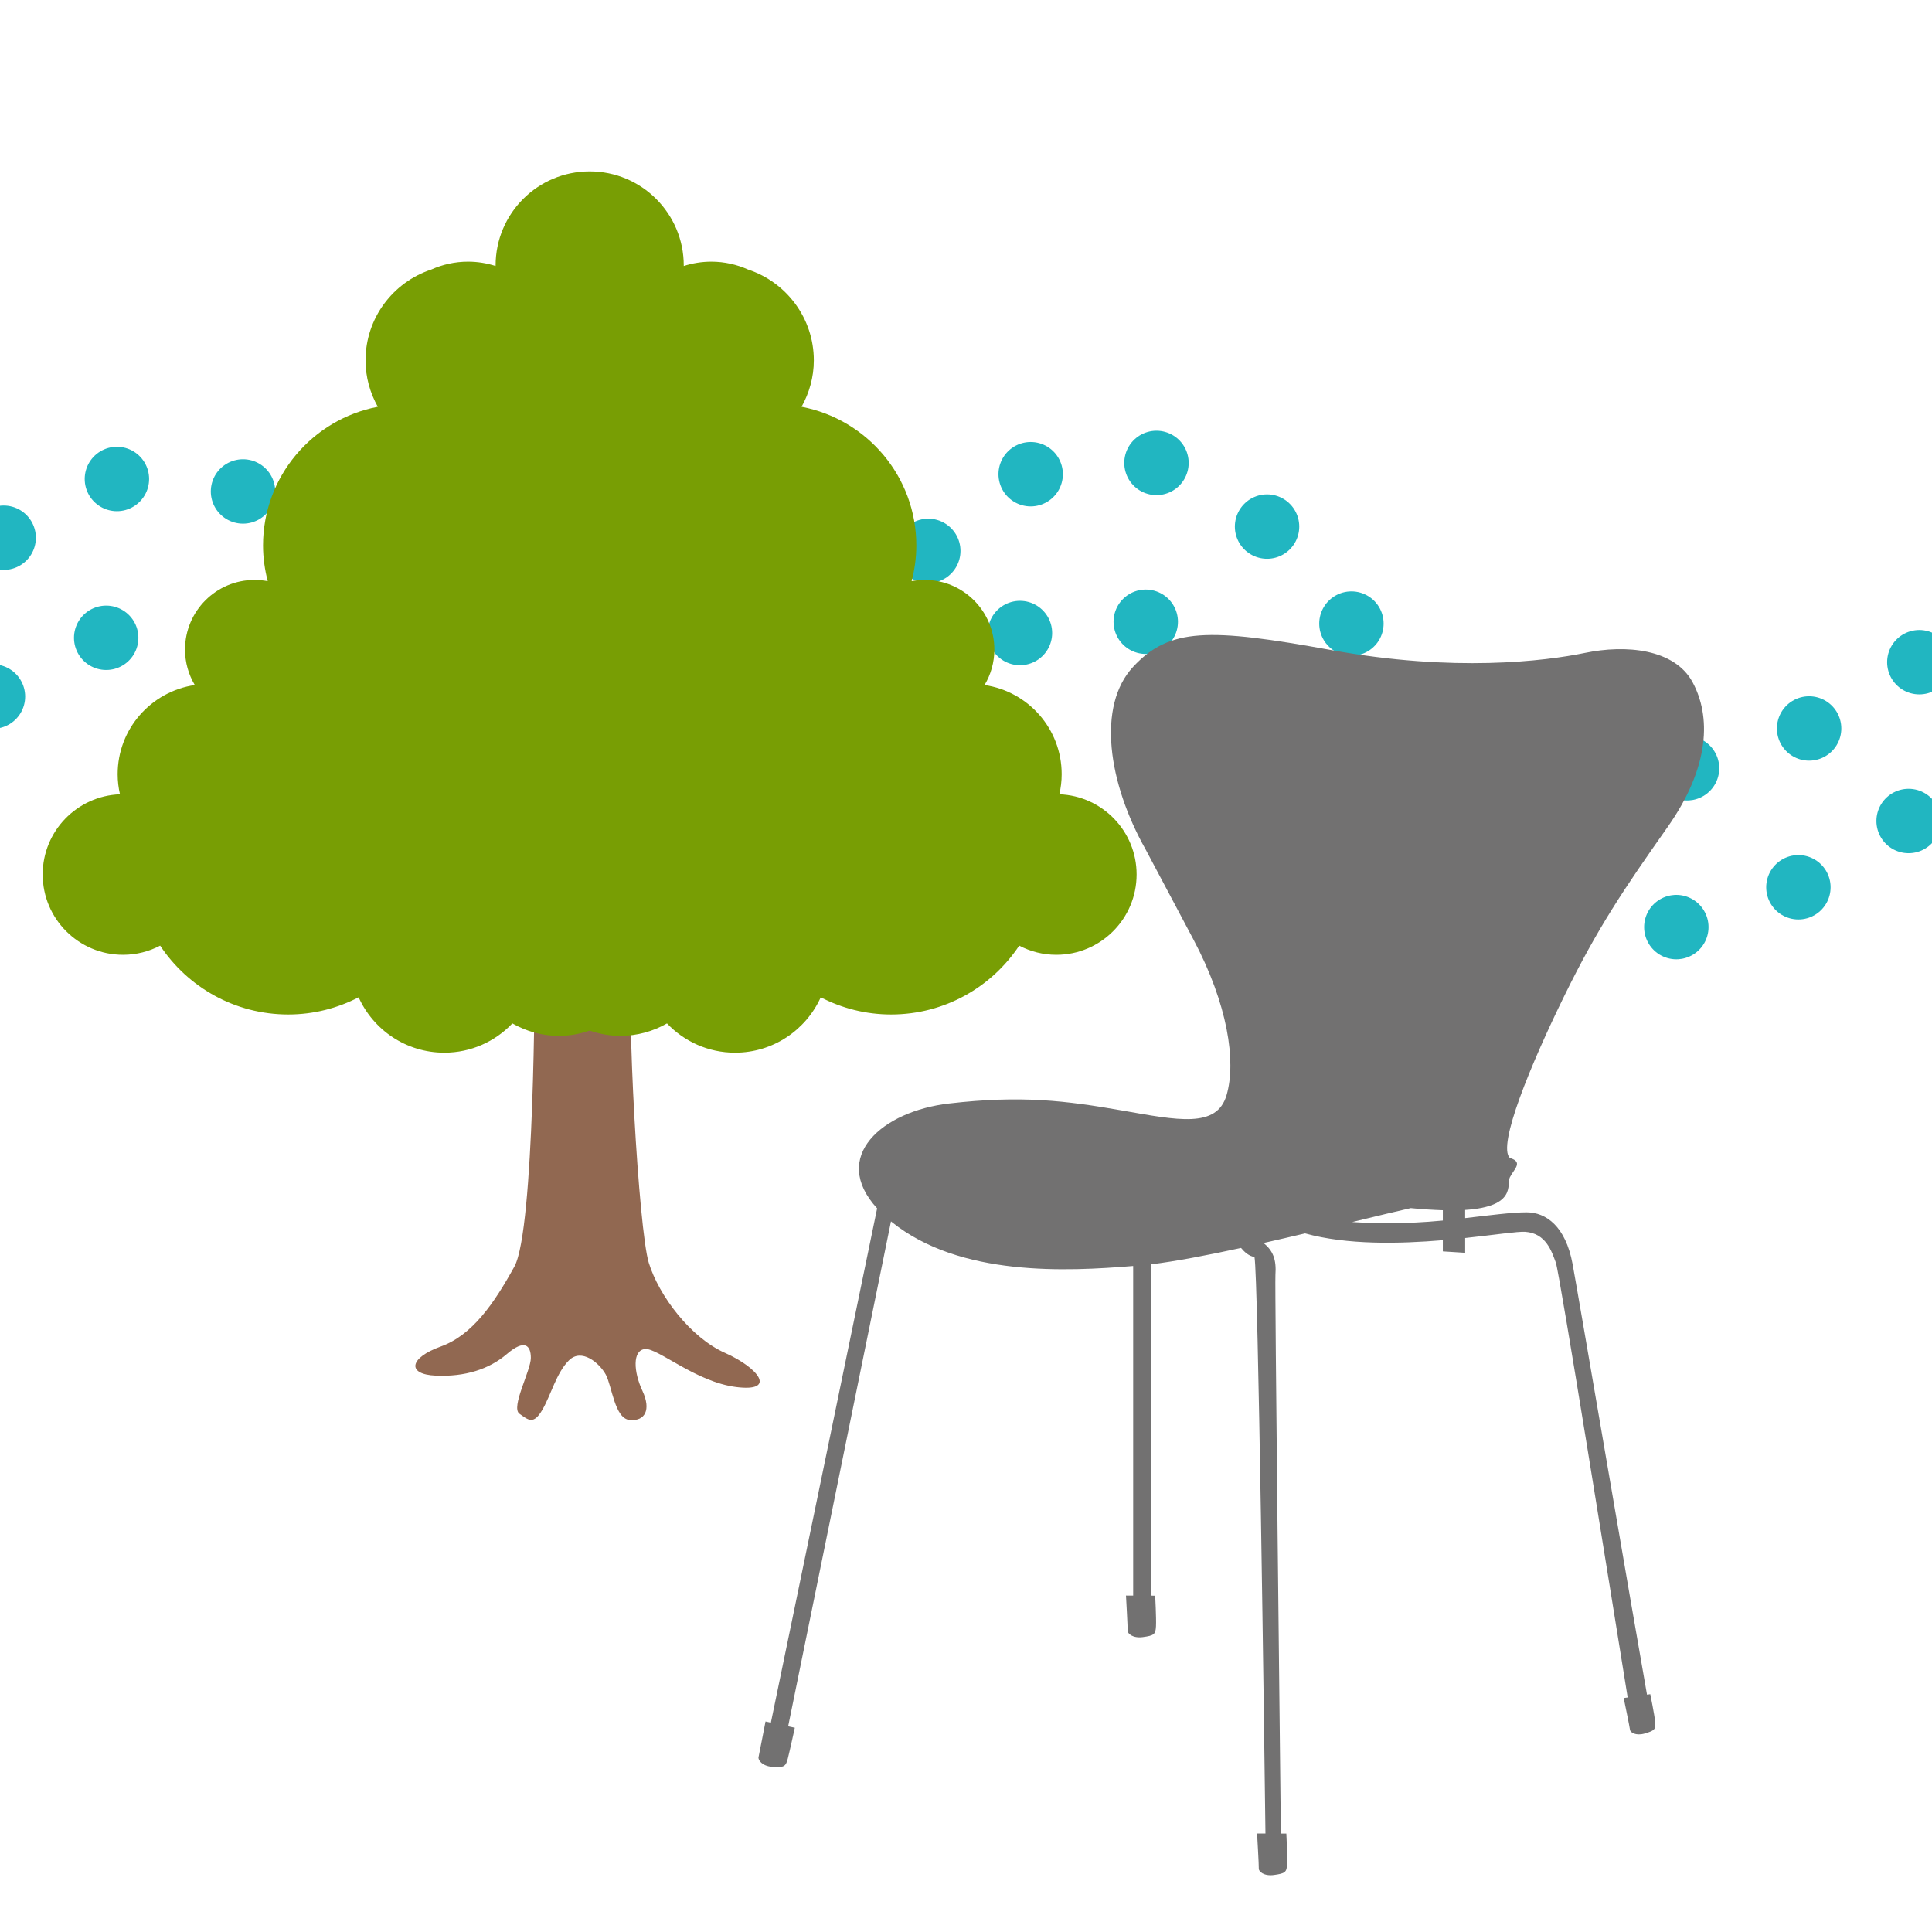
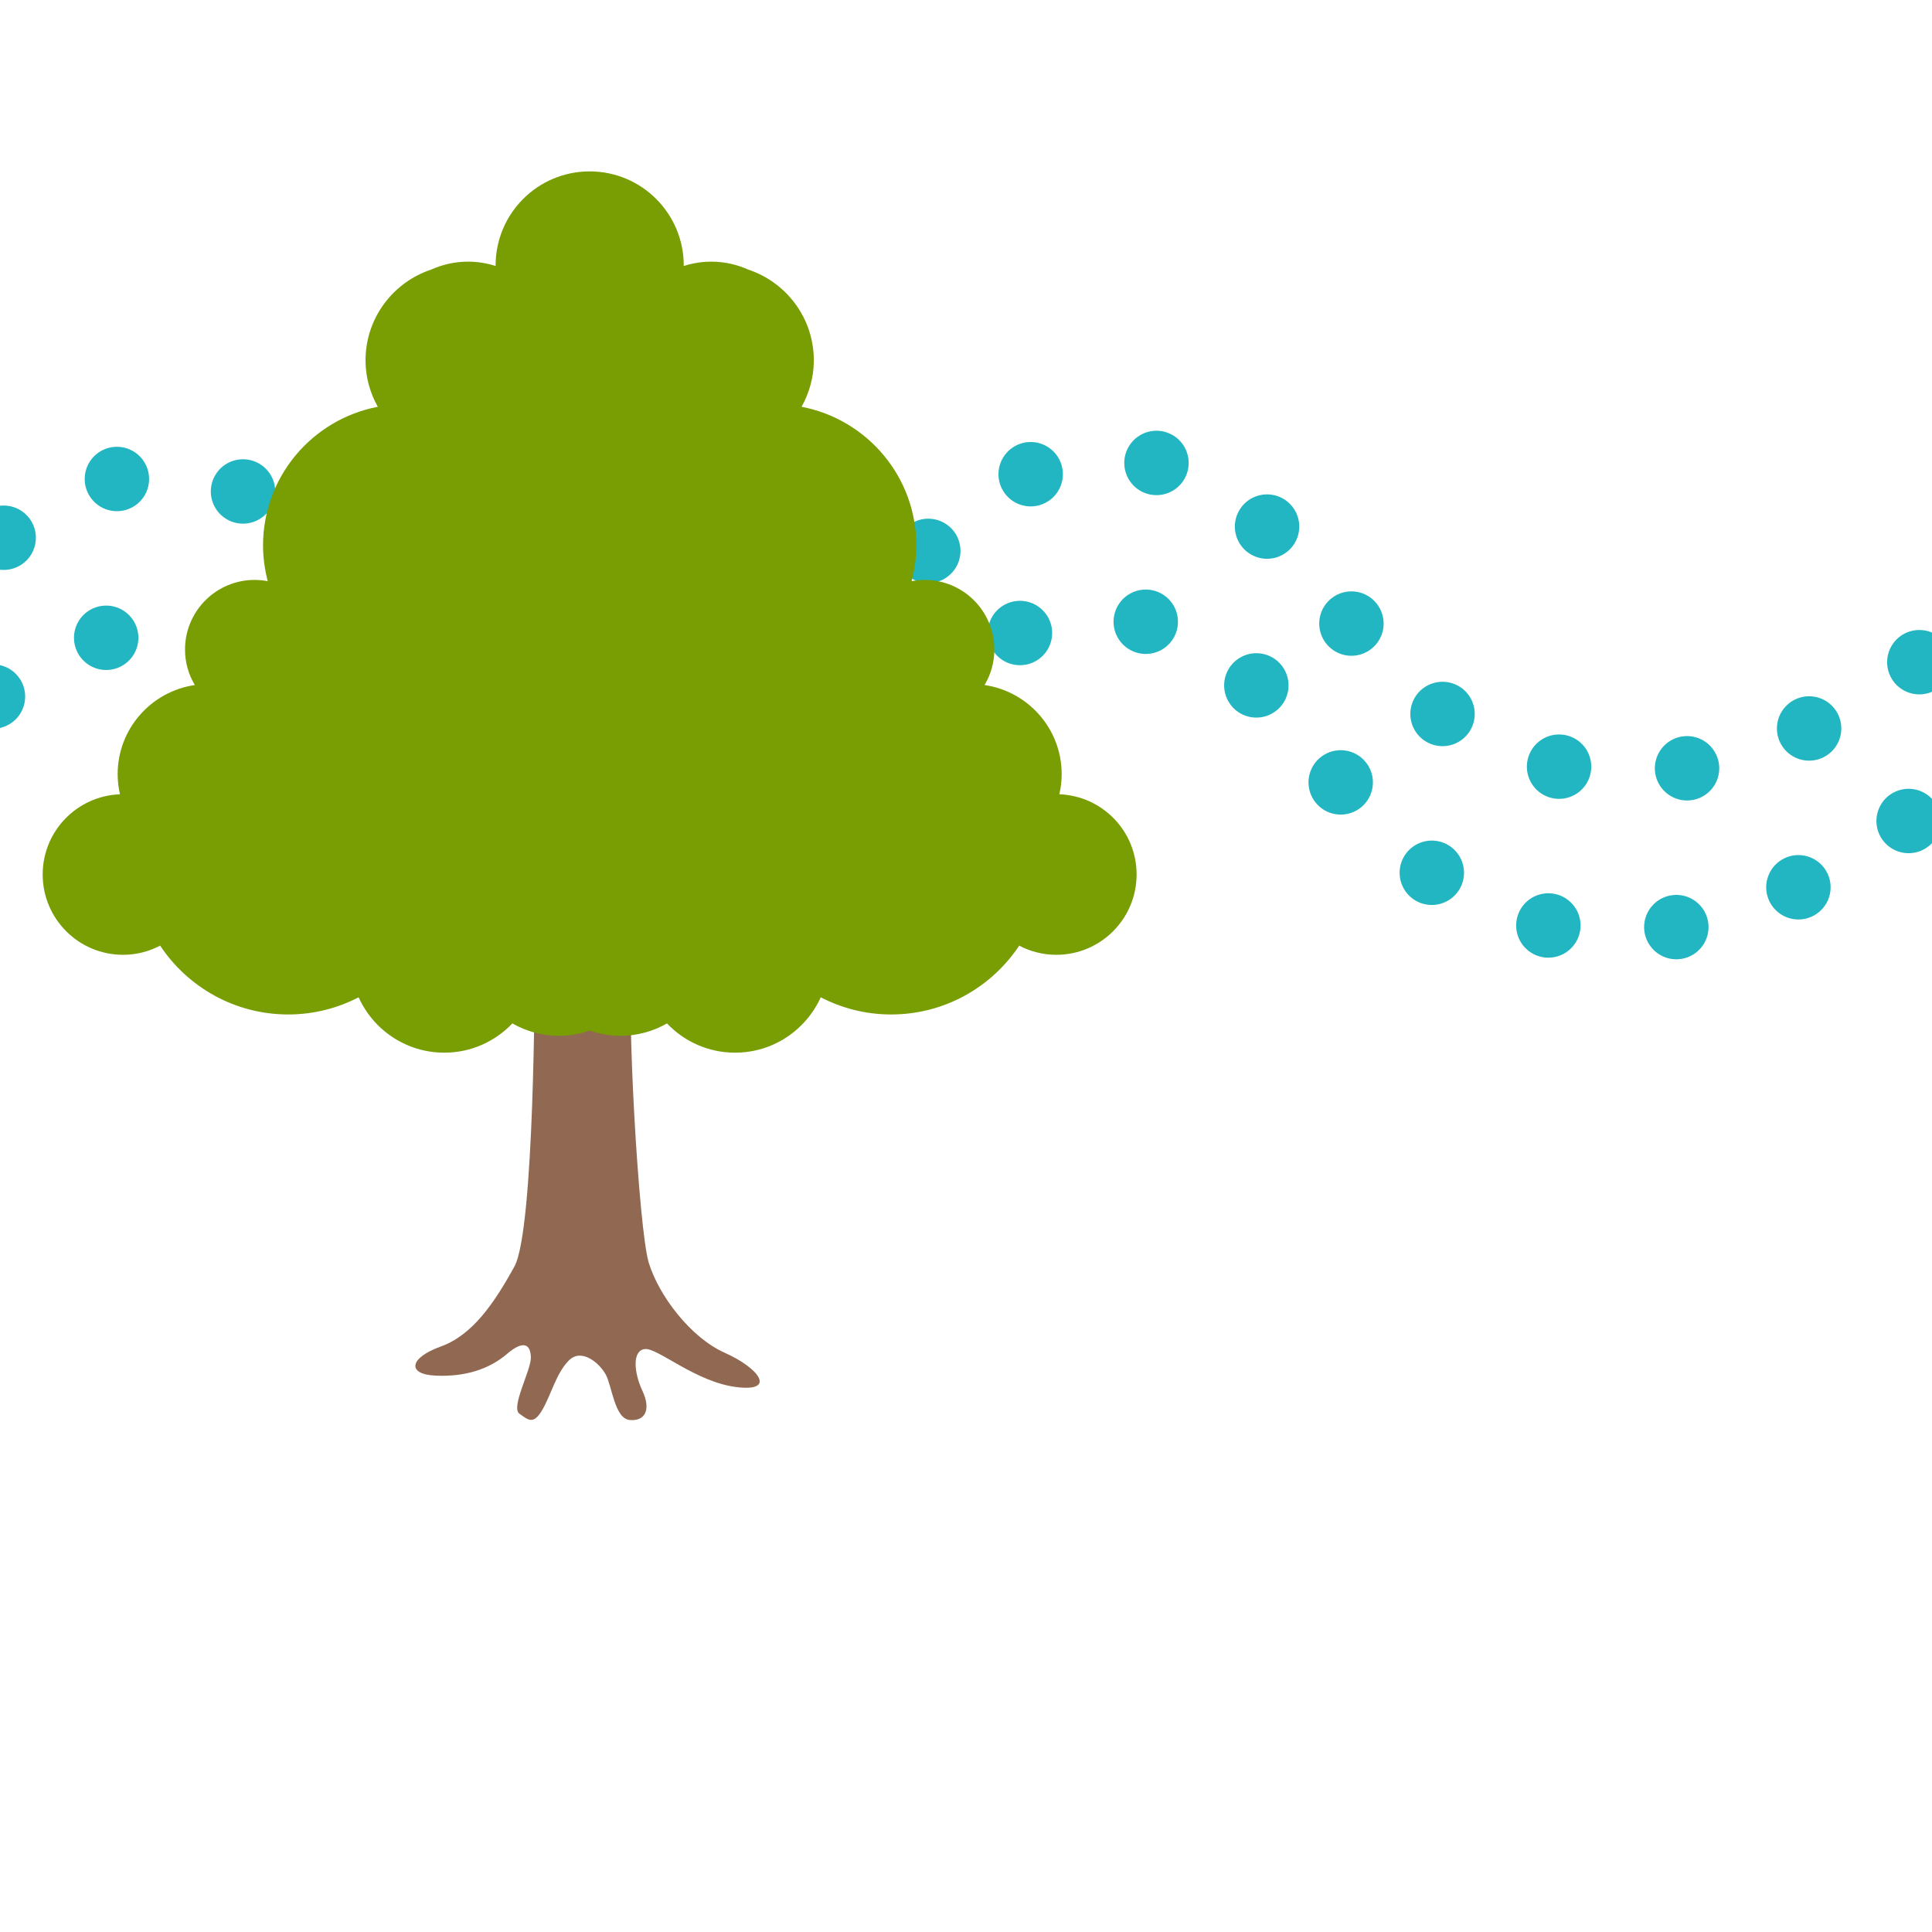
<svg xmlns="http://www.w3.org/2000/svg" version="1.1" id="レイヤー_1" x="0px" y="0px" width="170.08px" height="170.08px" viewBox="0 0 170.08 170.08" enable-background="new 0 0 170.08 170.08" xml:space="preserve">
  <path fill="none" stroke="#21B6C1" stroke-width="5.669" stroke-linecap="round" stroke-miterlimit="10" stroke-dasharray="0,11.339" d="  M-7.114,55.839c0,0,18.929-31.713,43.235,0c24.306,31.712,41.083-1.389,41.083-1.389s18.284-31.713,41.085-0.464  c22.799,31.251,54.849,0.913,54.849,0.913" />
  <path fill="none" stroke="#21B6C1" stroke-width="5.669" stroke-linecap="round" stroke-miterlimit="10" stroke-dasharray="0,11.339" d="  M-8.058,69.819c0,0,18.929-31.712,43.235,0c24.306,31.713,41.083-1.388,41.083-1.388s18.284-31.713,41.085-0.464  c22.8,31.25,54.849,0.913,54.849,0.913" />
  <path fill="#916851" d="M47.067,85.605c0,0,0,22.664-1.784,25.896c-1.788,3.24-3.687,6.027-6.477,7.037  c-2.793,1.002-3.013,2.457-0.442,2.564c2.562,0.115,4.685-0.559,6.25-1.896c1.56-1.34,2.118-0.779,2.118,0.334  c0,1.119-1.784,4.354-1.005,4.914c0.782,0.553,1.229,1.004,2.012-0.334c0.781-1.344,1.228-3.242,2.342-4.357  c1.118-1.115,2.682,0.227,3.24,1.232c0.555,1.002,0.782,3.906,2.123,4.012c1.336,0.117,1.895-0.887,1.113-2.563  c-0.782-1.674-0.895-3.572,0.223-3.684c1.118-0.113,4.466,2.902,8.041,3.348c3.572,0.447,2.008-1.672-1.006-3.012  c-3.017-1.342-5.806-5.021-6.7-7.926c-0.894-2.902-2.011-22.664-1.453-26.57c0,0,2.347-4.129,5.695-4.578  c3.349-0.445-1.675-2.79-4.8-0.782c-3.625,2.331-2.905,1.789-3.571,1.896c-0.671,0.116-1.229-3.904-4.466-5.469  c-2.269-1.093-0.558,1.341,0.223,3.239c0.783,1.896-0.153,4.424-1.228,3.348c-0.336-0.334-2.455-2.12-4.13-1.783  C41.084,80.931,46.066,82.256,47.067,85.605z" />
  <path fill="#789E04" d="M93.258,69.923c0.131-0.566,0.205-1.155,0.205-1.765c0-3.995-2.947-7.29-6.789-7.852  c0.547-0.917,0.863-1.981,0.863-3.123c0-3.386-2.744-6.13-6.13-6.13c-0.392,0-0.781,0.041-1.152,0.109  c0.259-1.003,0.413-2.05,0.413-3.142c0-6.069-4.35-11.109-10.102-12.209c0.674-1.215,1.078-2.6,1.078-4.085  c0-3.729-2.427-6.883-5.779-7.993c-0.99-0.444-2.088-0.698-3.244-0.698c-0.847,0-1.665,0.136-2.427,0.382c0-0.016,0-0.027,0-0.042  c0-4.576-3.706-8.286-8.283-8.286c-4.578,0-8.281,3.71-8.281,8.286c0,0.015,0,0.026,0,0.042c-0.762-0.246-1.579-0.382-2.426-0.382  c-1.161,0-2.254,0.254-3.245,0.698c-3.353,1.11-5.779,4.265-5.779,7.993c0,1.485,0.401,2.87,1.079,4.085  c-5.752,1.101-10.102,6.14-10.102,12.209c0,1.091,0.153,2.139,0.413,3.142c-0.374-0.068-0.76-0.109-1.157-0.109  c-3.382,0-6.125,2.744-6.125,6.13c0,1.141,0.315,2.206,0.862,3.123c-3.841,0.563-6.792,3.857-6.792,7.852  c0,0.609,0.073,1.198,0.204,1.765c-3.779,0.142-6.804,3.244-6.804,7.059c0,3.903,3.167,7.072,7.074,7.072  c1.179,0,2.288-0.294,3.267-0.806c2.424,3.648,6.569,6.059,11.277,6.059c2.234,0,4.339-0.551,6.195-1.512  c1.298,2.875,4.185,4.875,7.545,4.875c2.361,0,4.484-0.992,5.99-2.576c1.213,0.693,2.617,1.096,4.115,1.096  c0.943,0,1.845-0.176,2.69-0.467c0.847,0.291,1.749,0.467,2.692,0.467c1.499,0,2.901-0.402,4.115-1.096  c1.506,1.584,3.629,2.576,5.991,2.576c3.359,0,6.242-2,7.544-4.875c1.856,0.961,3.96,1.512,6.195,1.512  c4.708,0,8.854-2.41,11.276-6.059c0.977,0.512,2.09,0.806,3.268,0.806c3.902,0,7.068-3.169,7.068-7.072  C100.061,73.167,97.037,70.064,93.258,69.923z" />
  <path fill="none" stroke="#8FC31F" stroke-width="5.669" stroke-linecap="round" stroke-miterlimit="10" stroke-dasharray="0,11.339" d="  M-52.833,251.457c0,0,31.924-53.484,72.917,0c40.993,53.484,69.289-2.342,69.289-2.342s30.836-53.484,69.29-0.781  c38.453,52.704,92.505,1.538,92.505,1.538" />
  <g display="none">
    <path display="inline" fill="#22932F" d="M139.13,100.741c-4.581,0.394-9.315,1.393-13.303,2.51   c3.842-1.441,8.236-3.403,12.232-5.757c8.771-5.158,12.501-11.536,9.807-15.241c-2.691-3.702-9.837-2.045-17.525,4.618   c-3.473,3.01-6.713,6.602-9.285,9.849c2.263-3.429,4.664-7.599,6.515-11.85c4.061-9.327,3.333-16.677-1.02-18.095   c-4.358-1.414-9.164,4.13-11.466,14.04c-1.041,4.474-1.553,9.285-1.725,13.421c-0.182-4.1-0.694-8.885-1.694-13.415   c-2.196-9.929-7.11-15.45-11.464-14.033c-4.355,1.416-4.985,8.724-1.023,18.091c1.791,4.233,4.204,8.426,6.498,11.877   c-2.562-3.213-5.786-6.785-9.256-9.861c-7.618-6.744-14.835-8.323-17.524-4.62c-2.694,3.707,1.095,9.993,9.806,15.243   c3.934,2.375,8.353,4.347,12.235,5.788c-3.956-1.092-8.669-2.087-13.282-2.534c-10.124-0.978-16.894,1.987-16.894,6.565   c0,4.584,6.757,7.436,16.894,6.566c4.577-0.394,9.314-1.396,13.299-2.51c-3.843,1.441-8.237,3.407-12.233,5.76   c-8.769,5.159-12.5,11.534-9.811,15.237c2.696,3.702,9.84,2.042,17.527-4.616c3.473-3.012,6.713-6.604,9.286-9.848   c-2.264,3.426-4.662,7.598-6.515,11.848c-4.06,9.326-3.332,16.683,1.022,18.093c4.355,1.42,9.161-4.124,11.463-14.032   c1.042-4.48,1.554-9.293,1.726-13.429c0.183,4.098,0.692,8.889,1.695,13.416c2.196,9.934,7.107,15.455,11.462,14.036   c4.357-1.414,4.987-8.723,1.023-18.091c-1.789-4.231-4.202-8.432-6.496-11.875c2.559,3.21,5.787,6.781,9.258,9.856   c7.614,6.744,14.836,8.323,17.524,4.615c2.692-3.701-1.098-9.983-9.804-15.237c-3.938-2.375-8.355-4.345-12.238-5.789   c3.96,1.095,8.668,2.088,13.285,2.534c10.123,0.98,16.891-1.987,16.891-6.563C156.017,102.729,149.264,99.871,139.13,100.741z" />
    <circle display="inline" fill="#A8DB93" cx="114.017" cy="107.038" r="11.316" />
  </g>
  <g display="none">
-     <path display="inline" fill="#22932F" d="M229.159-47.623c-2.555,0.22-5.195,0.777-7.419,1.4c2.144-0.805,4.595-1.899,6.825-3.212   c4.889-2.876,6.969-6.434,5.469-8.5c-1.502-2.067-5.488-1.141-9.775,2.576c-1.937,1.678-3.745,3.681-5.18,5.492   c1.263-1.911,2.602-4.237,3.634-6.61c2.267-5.201,1.859-9.302-0.569-10.091c-2.43-0.79-5.11,2.302-6.395,7.828   c-0.581,2.497-0.866,5.18-0.962,7.487c-0.101-2.286-0.387-4.957-0.945-7.48c-1.225-5.54-3.965-8.619-6.393-7.83   c-2.43,0.79-2.781,4.867-0.572,10.092c1,2.361,2.344,4.7,3.625,6.625c-1.428-1.792-3.229-3.783-5.164-5.5   c-4.248-3.763-8.273-4.643-9.773-2.577c-1.504,2.067,0.61,5.574,5.469,8.502c2.194,1.324,4.659,2.424,6.824,3.228   c-2.205-0.609-4.834-1.164-7.408-1.413c-5.646-0.547-9.422,1.107-9.422,3.661c0,2.555,3.769,4.148,9.422,3.662   c2.555-0.219,5.195-0.778,7.419-1.399c-2.145,0.803-4.595,1.9-6.824,3.211c-4.892,2.878-6.972,6.434-5.471,8.501   c1.502,2.066,5.487,1.139,9.774-2.575c1.938-1.681,3.746-3.684,5.182-5.493c-1.263,1.909-2.602,4.236-3.636,6.607   c-2.265,5.203-1.857,9.306,0.571,10.094c2.429,0.789,5.109-2.303,6.394-7.83c0.581-2.497,0.866-5.182,0.962-7.488   c0.103,2.285,0.387,4.957,0.945,7.483c1.227,5.54,3.965,8.62,6.395,7.83c2.429-0.79,2.78-4.868,0.57-10.092   c-0.999-2.361-2.345-4.702-3.623-6.624c1.428,1.791,3.227,3.783,5.162,5.498c4.249,3.764,8.274,4.643,9.776,2.576   c1.5-2.067-0.613-5.57-5.471-8.501c-2.195-1.324-4.66-2.424-6.824-3.228c2.208,0.609,4.834,1.164,7.408,1.412   c5.648,0.547,9.422-1.107,9.422-3.661C238.579-46.515,234.812-48.109,229.159-47.623z" />
-     <circle display="inline" fill="#A8DB93" cx="215.152" cy="-44.111" r="6.312" />
+     <path display="inline" fill="#22932F" d="M229.159-47.623c-2.555,0.22-5.195,0.777-7.419,1.4c2.144-0.805,4.595-1.899,6.825-3.212   c4.889-2.876,6.969-6.434,5.469-8.5c-1.502-2.067-5.488-1.141-9.775,2.576c-1.937,1.678-3.745,3.681-5.18,5.492   c1.263-1.911,2.602-4.237,3.634-6.61c2.267-5.201,1.859-9.302-0.569-10.091c-2.43-0.79-5.11,2.302-6.395,7.828   c-0.581,2.497-0.866,5.18-0.962,7.487c-0.101-2.286-0.387-4.957-0.945-7.48c-1.225-5.54-3.965-8.619-6.393-7.83   c-2.43,0.79-2.781,4.867-0.572,10.092c1,2.361,2.344,4.7,3.625,6.625c-1.428-1.792-3.229-3.783-5.164-5.5   c-4.248-3.763-8.273-4.643-9.773-2.577c-1.504,2.067,0.61,5.574,5.469,8.502c2.194,1.324,4.659,2.424,6.824,3.228   c-2.205-0.609-4.834-1.164-7.408-1.413c-5.646-0.547-9.422,1.107-9.422,3.661c0,2.555,3.769,4.148,9.422,3.662   c2.555-0.219,5.195-0.778,7.419-1.399c-2.145,0.803-4.595,1.9-6.824,3.211c-4.892,2.878-6.972,6.434-5.471,8.501   c1.502,2.066,5.487,1.139,9.774-2.575c1.938-1.681,3.746-3.684,5.182-5.493c-1.263,1.909-2.602,4.236-3.636,6.607   c-2.265,5.203-1.857,9.306,0.571,10.094c2.429,0.789,5.109-2.303,6.394-7.83c0.581-2.497,0.866-5.182,0.962-7.488   c0.103,2.285,0.387,4.957,0.945,7.483c1.227,5.54,3.965,8.62,6.395,7.83c2.429-0.79,2.78-4.868,0.57-10.092   c-0.999-2.361-2.345-4.702-3.623-6.624c1.428,1.791,3.227,3.783,5.162,5.498c4.249,3.764,8.274,4.643,9.776,2.576   c1.5-2.067-0.613-5.57-5.471-8.501c-2.195-1.324-4.66-2.424-6.824-3.228c2.208,0.609,4.834,1.164,7.408,1.412   c5.648,0.547,9.422-1.107,9.422-3.661C238.579-46.515,234.812-48.109,229.159-47.623" />
  </g>
  <g>
-     <path fill="#727171" d="M146.792,72.825c3.805-5.403,3.805-9.825,2.209-12.772c-1.595-2.949-5.896-3.316-9.456-2.579   c-3.562,0.734-11.546,1.717-22.354-0.248c-10.805-1.962-14.242-1.962-17.437,1.476c-3.197,3.439-2.215,10.193,1.105,16.089   c0,0,1.105,2.088,4.173,7.859c3.072,5.772,3.808,10.81,2.947,13.756c-0.861,2.946-4.3,2.21-9.208,1.351   c-4.917-0.861-8.847-1.351-15.229-0.613c-5.873,0.678-10.495,4.676-6.326,9.232c-1.489,7.209-7.907,38.341-9.353,45.274   l-0.472-0.102c0,0-0.556,2.885-0.614,3.134c-0.063,0.245,0.306,0.799,1.227,0.86c0.989,0.063,1.169,0,1.351-0.738   c0.187-0.741,0.615-2.705,0.615-2.705l-0.586-0.126l9.052-44.451c0.025,0.02,0.045,0.037,0.071,0.057   c6.005,4.83,15.396,4.352,21.249,3.87v29.017l-0.632-0.005c0,0,0.161,2.861,0.147,3.1c-0.011,0.239,0.445,0.68,1.342,0.557   c0.956-0.133,1.118-0.227,1.152-0.948c0.036-0.713-0.071-2.699-0.071-2.699l-0.345-0.001v-29.171   c2.096-0.25,4.919-0.791,7.904-1.439c0.302,0.367,0.715,0.734,1.182,0.793c0.331,1.541,0.858,42.23,0.966,50.756l-0.737-0.003   c0,0,0.167,2.858,0.151,3.101c-0.014,0.239,0.444,0.678,1.34,0.554c0.958-0.134,1.117-0.229,1.153-0.945   c0.037-0.72-0.068-2.704-0.068-2.704h-0.482c-0.083-7.171-0.541-48.27-0.479-49.16c0.099-1.393-0.213-2.139-1.043-2.828   c1.225-0.273,2.454-0.563,3.654-0.844c3.686,1.023,8.298,0.918,12.127,0.598v0.985l1.966,0.124v-1.301   c2.608-0.278,4.612-0.588,5.281-0.546c1.841,0.127,2.331,1.723,2.7,2.709c0.323,0.854,5.06,30.462,6.325,38.286l-0.351,0.049   c0,0,0.536,2.581,0.556,2.801c0.025,0.216,0.497,0.555,1.293,0.323c0.854-0.251,0.986-0.358,0.925-1.018   c-0.068-0.654-0.432-2.445-0.432-2.445l-0.289,0.043c-1.295-7.291-6.02-35.032-6.553-37.921c-0.617-3.314-2.334-4.543-4.055-4.543   c-1.295,0-3.287,0.266-5.401,0.51v-0.719c4.578-0.299,3.637-2.271,3.93-2.86c0.364-0.737,1.226-1.353,0-1.718   c-1.107-1.105,1.84-8.229,4.79-14.247C140.649,81.667,142.986,78.228,146.792,72.825z M126.894,107.458   c-3.064,0.297-5.82,0.25-7.858,0.123c2.153-0.52,3.978-0.965,5.156-1.227c1.072,0.105,2.003,0.16,2.825,0.186v0.906   C126.978,107.449,126.935,107.454,126.894,107.458z" />
-   </g>
+     </g>
  <g display="none">
    <polygon display="inline" fill="#5E4633" points="153.009,76.411 76.63,76.411 48.549,101.684 48.549,107.3 54.953,107.3    54.953,144.929 59.547,144.929 59.547,107.3 59.622,107.3 59.622,144.929 61.617,142.969 61.617,107.3 75.495,107.3    75.495,119.113 79.442,119.113 79.442,107.3 79.506,107.3 79.506,119.113 81.219,117.428 81.219,107.3 126.83,107.3    126.83,144.929 131.422,144.929 131.422,107.3 131.501,107.3 131.501,144.929 133.489,142.969 133.489,107.3 137.845,107.3    144.368,96.109 144.368,119.113 148.311,119.113 148.311,89.339 148.379,89.226 148.379,119.113 150.091,117.428 150.091,86.289    153.009,81.279  " />
  </g>
</svg>